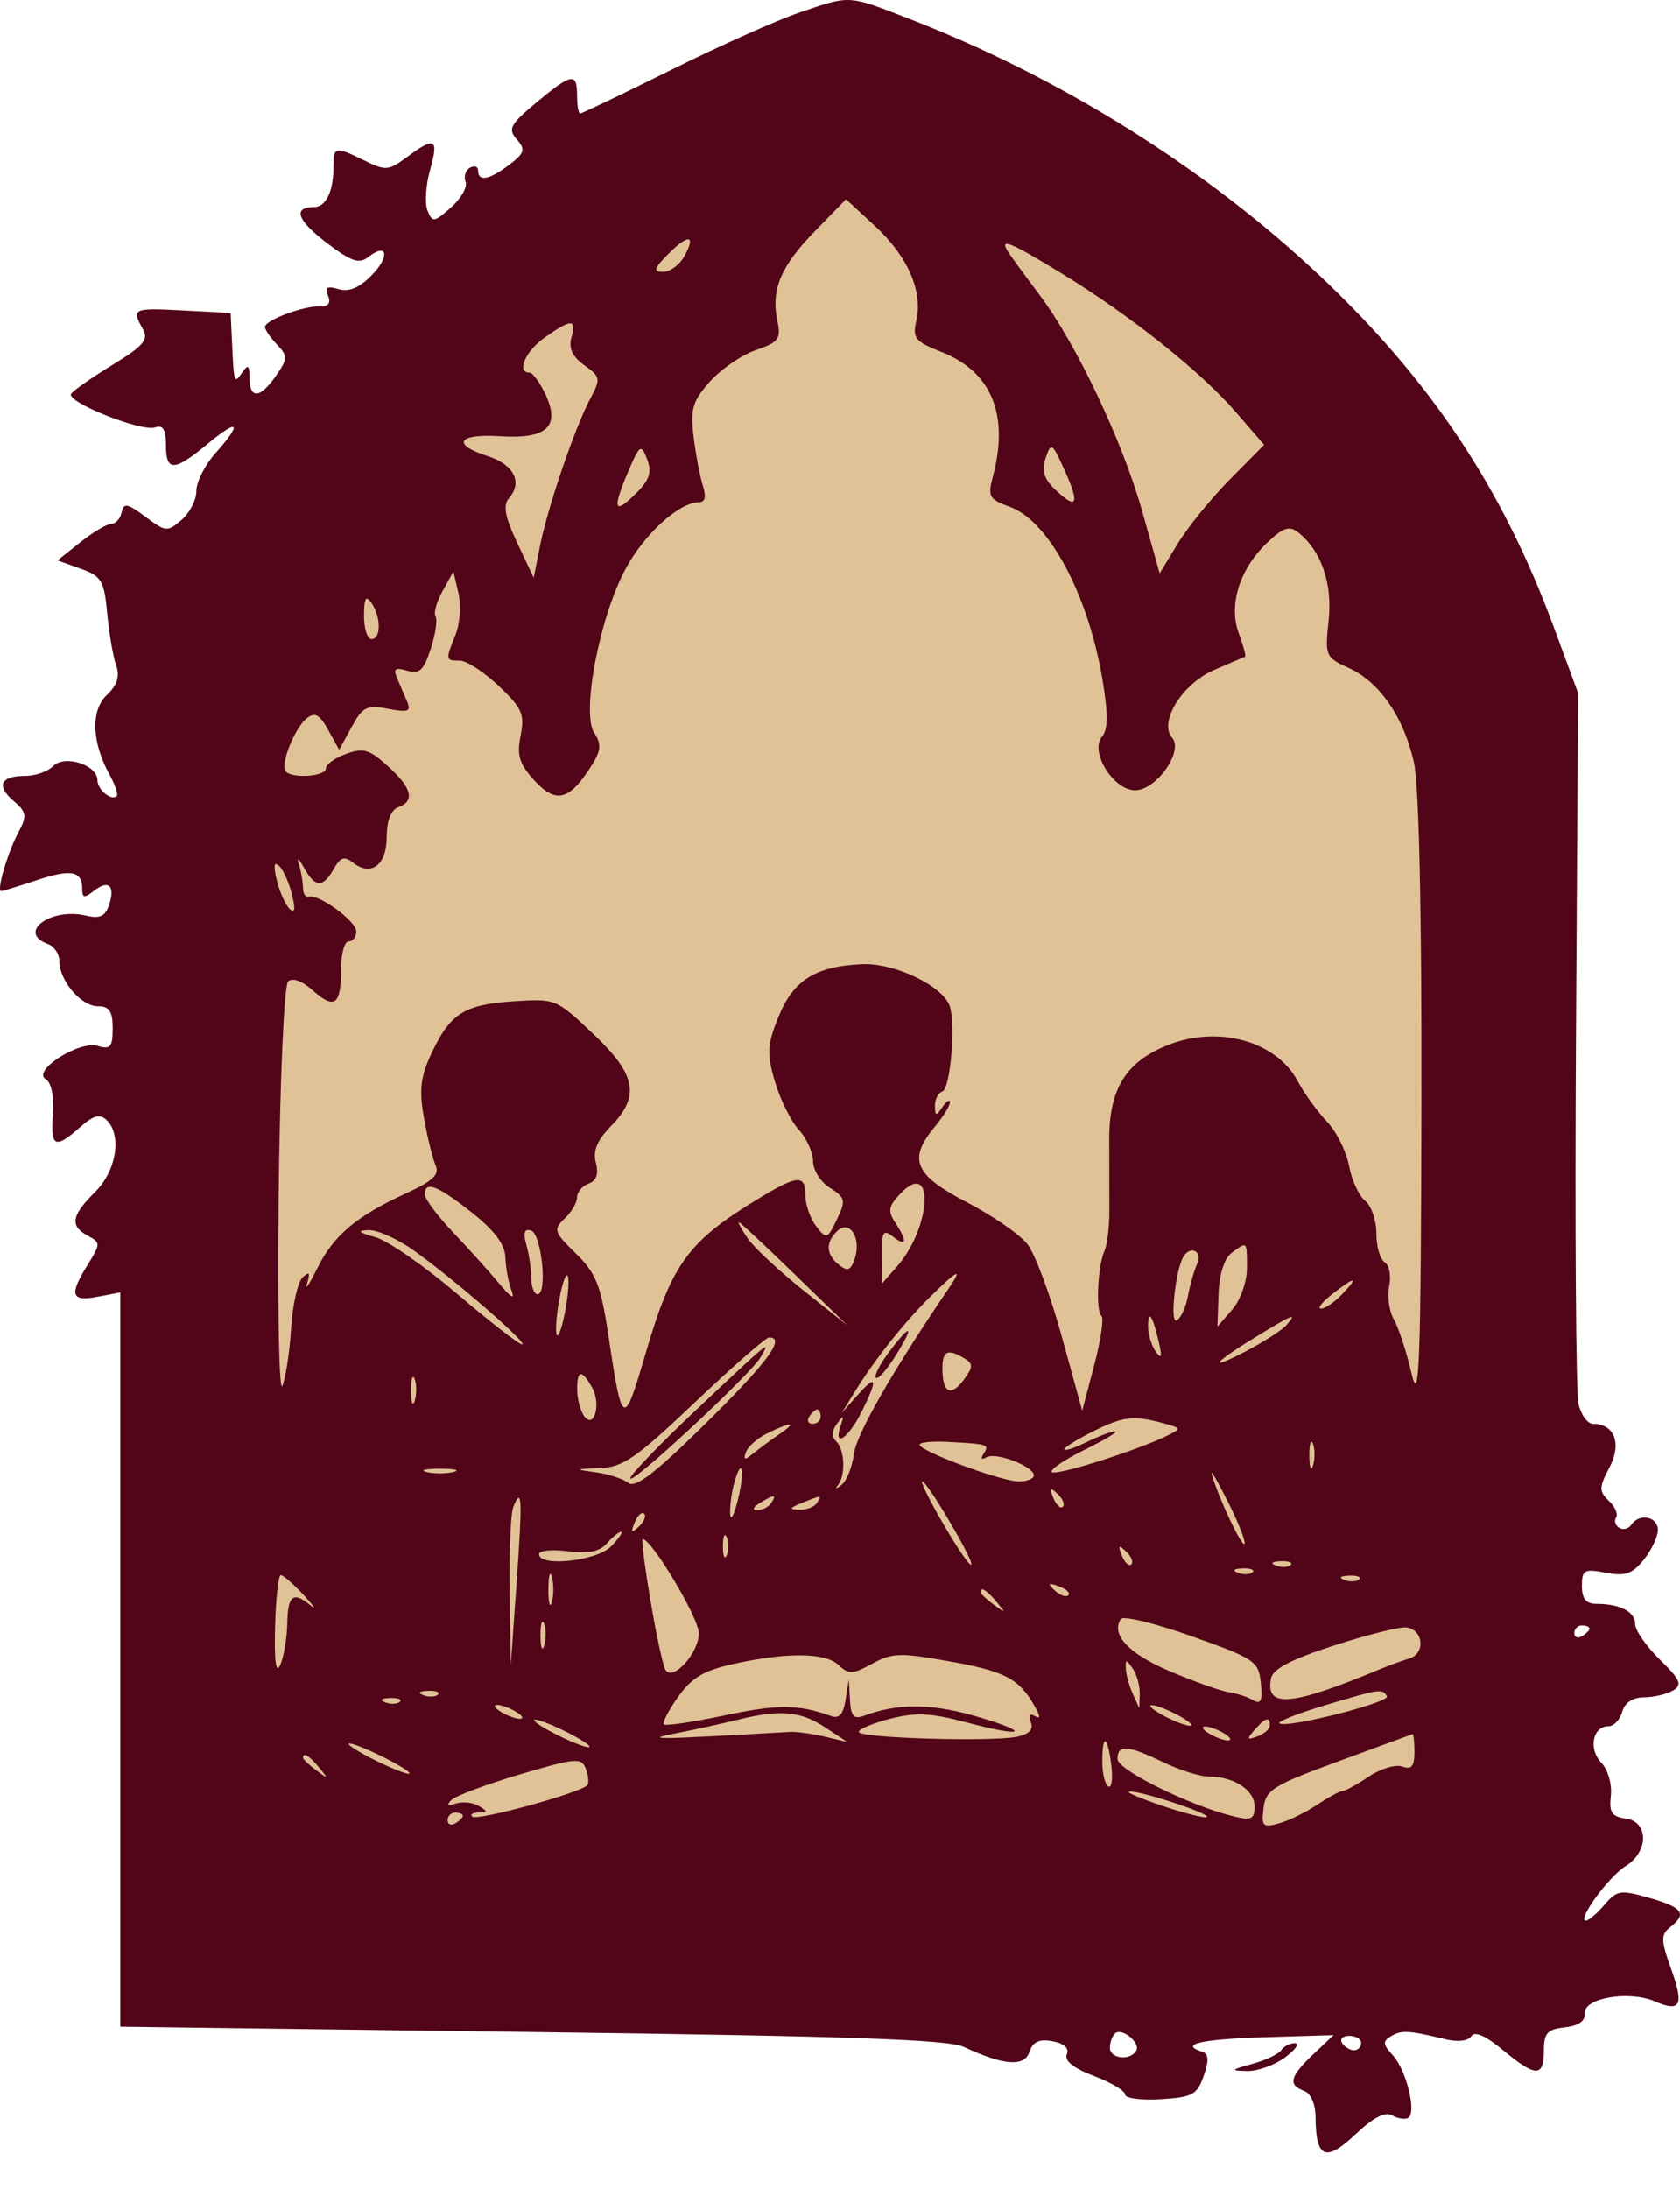
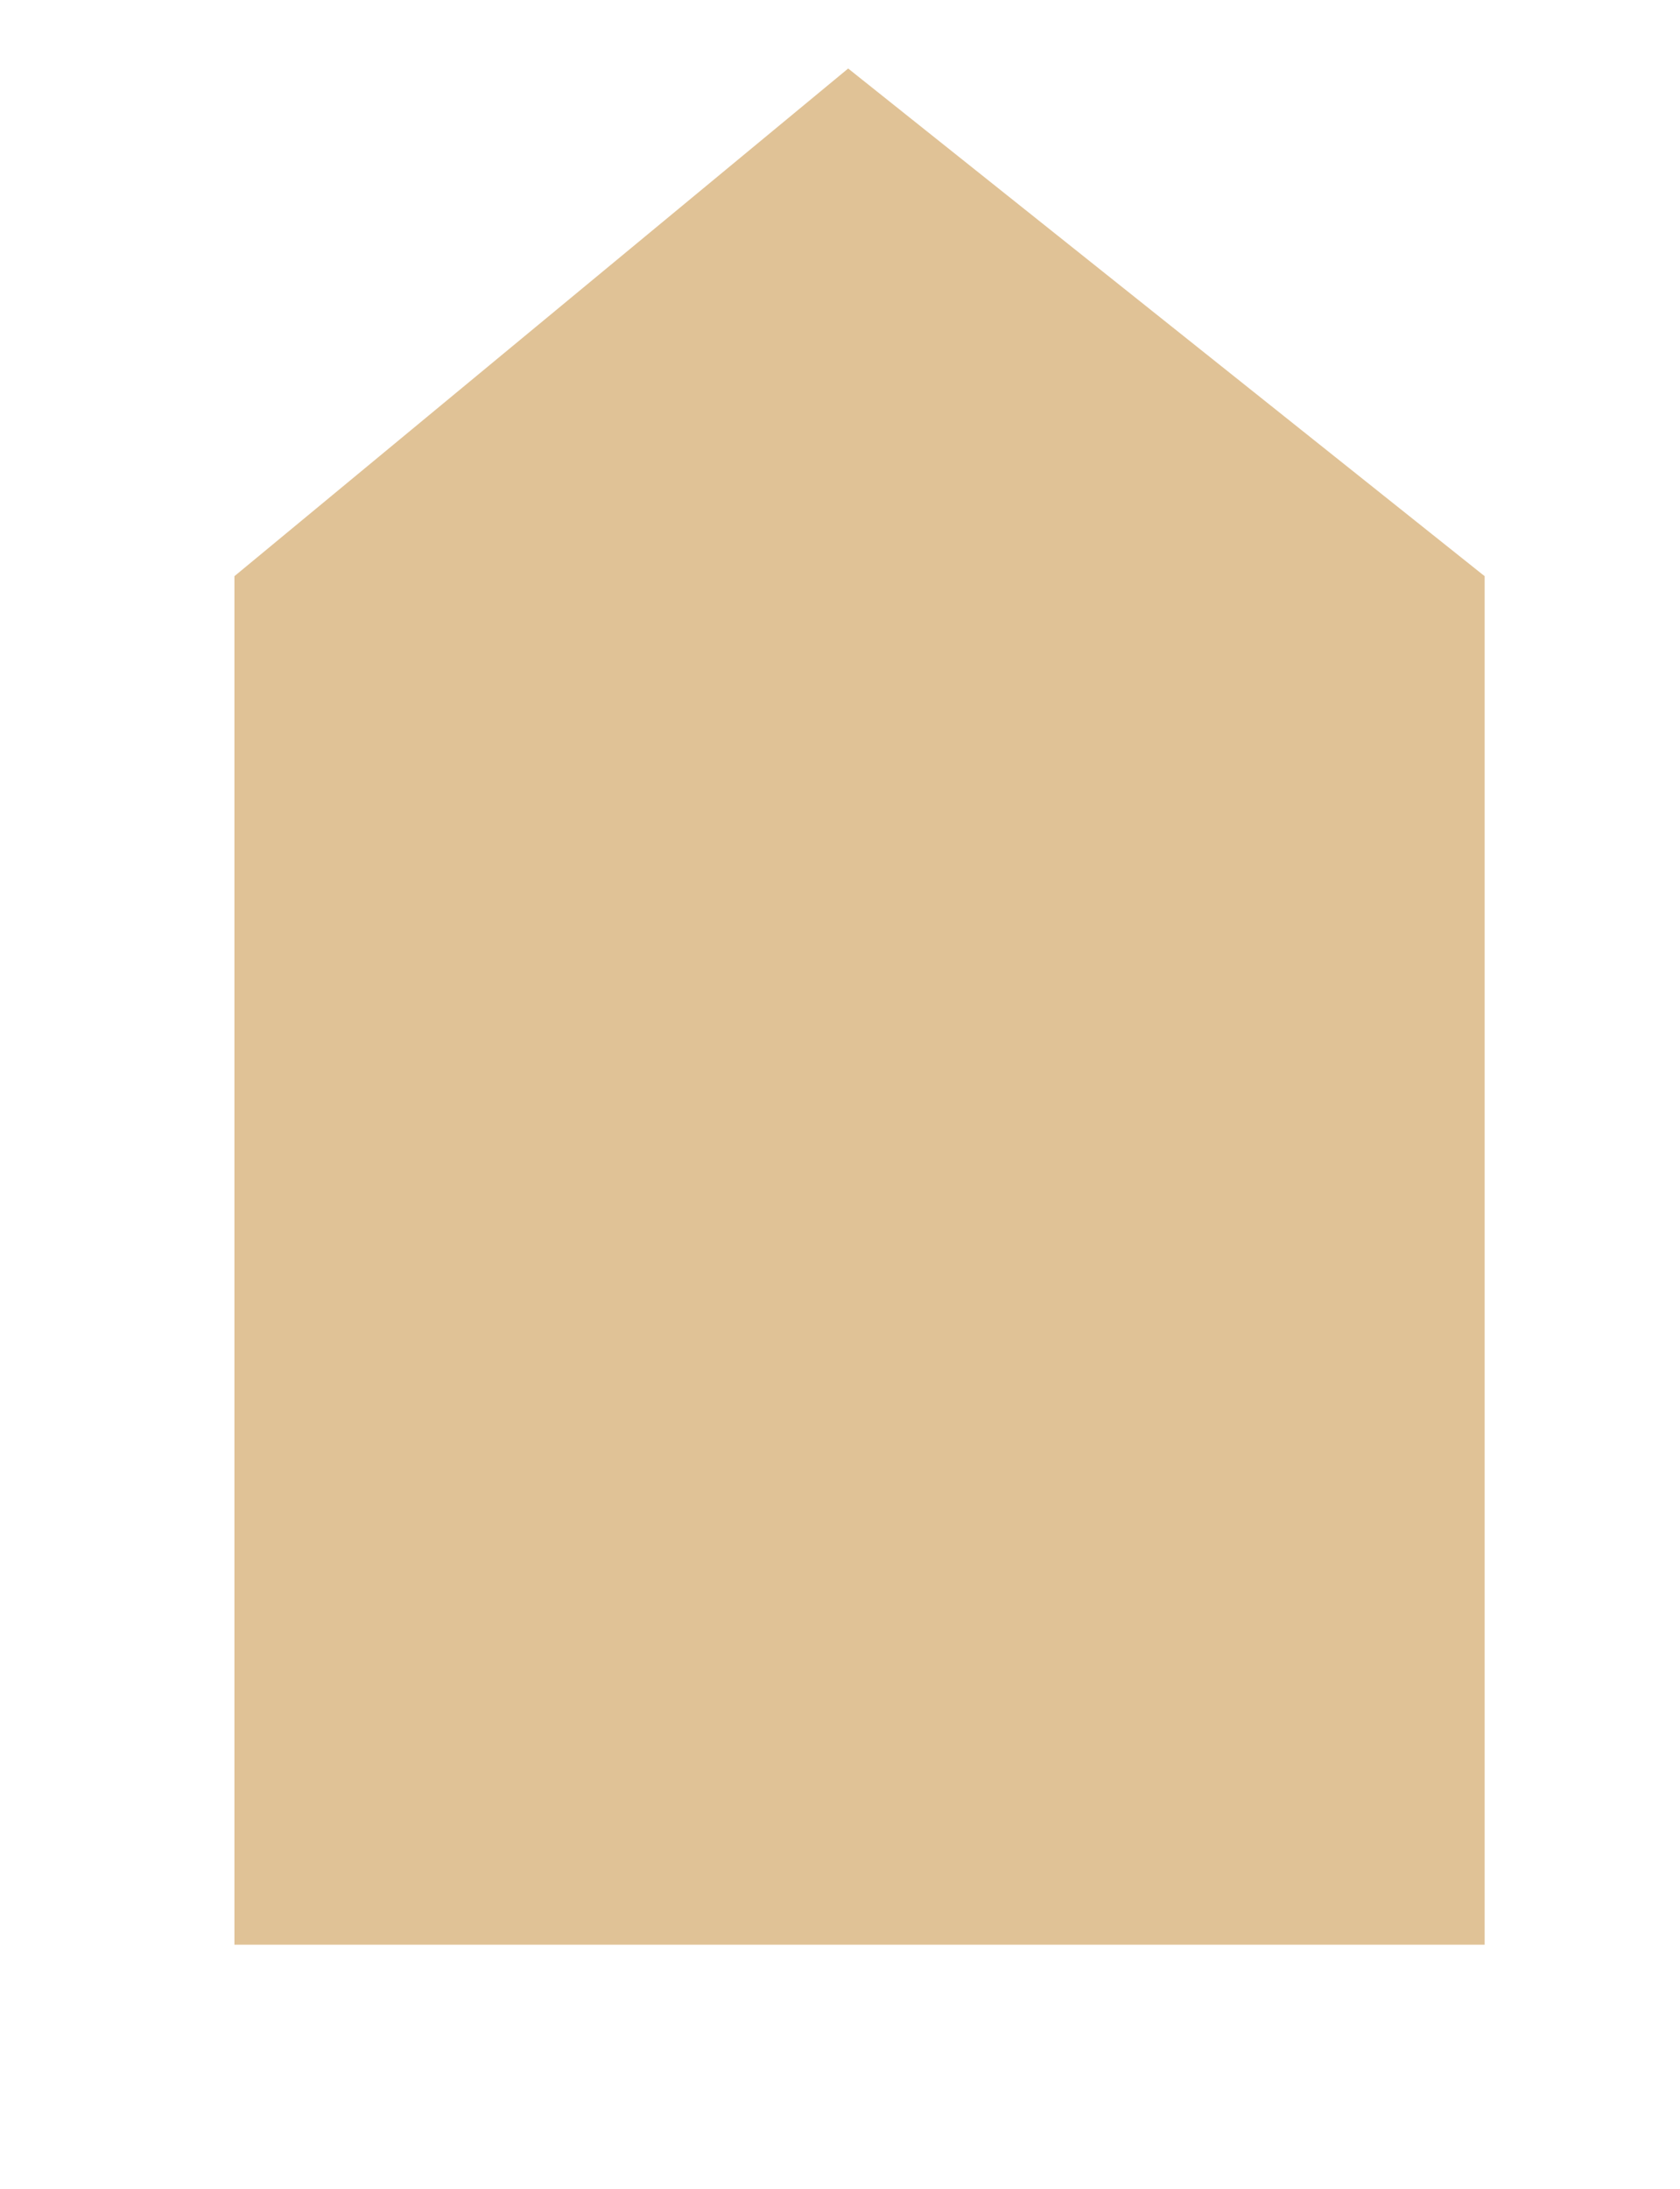
<svg xmlns="http://www.w3.org/2000/svg" width="43" height="56" viewBox="0 0 43 56" fill="none">
  <path d="M6 14.741L21.709 1.753L38 14.741V49.753H6V14.741Z" fill="#E0C296" />
-   <path fill-rule="evenodd" clip-rule="evenodd" d="M20.459 0.321C19.891 0.514 18.415 1.174 17.179 1.788C15.943 2.401 14.896 2.903 14.851 2.903C14.806 2.903 14.77 2.696 14.77 2.443C14.77 1.844 14.632 1.869 13.719 2.63C13.057 3.184 12.994 3.301 13.226 3.565C13.454 3.825 13.429 3.914 13.037 4.214C12.529 4.602 12.237 4.658 12.237 4.366C12.237 4.259 12.143 4.226 12.029 4.292C11.914 4.359 11.864 4.521 11.917 4.652C11.97 4.783 11.803 5.077 11.546 5.306C11.11 5.693 11.069 5.699 10.943 5.389C10.869 5.207 10.898 4.738 11.008 4.349C11.236 3.542 11.134 3.485 10.419 4.017C9.947 4.368 9.873 4.374 9.331 4.109C8.571 3.737 8.535 3.745 8.535 4.27C8.535 4.898 8.342 5.298 8.038 5.298C7.485 5.298 7.604 5.637 8.354 6.208C8.995 6.694 9.189 6.761 9.425 6.577C9.922 6.187 9.987 6.566 9.506 7.05C9.191 7.367 8.928 7.476 8.664 7.397C8.372 7.309 8.308 7.35 8.397 7.567C8.474 7.757 8.403 7.848 8.182 7.839C7.768 7.823 6.781 8.193 6.781 8.364C6.781 8.435 6.919 8.637 7.088 8.814C7.369 9.107 7.367 9.177 7.066 9.611C6.66 10.197 6.392 10.222 6.388 9.673C6.386 9.338 6.349 9.311 6.196 9.534C5.993 9.831 5.987 9.811 5.937 8.724L5.904 8.006L4.686 7.943C3.4 7.875 3.36 7.894 3.655 8.415C3.811 8.69 3.68 8.845 2.881 9.334C2.352 9.658 1.874 9.992 1.82 10.076C1.684 10.283 3.632 11.059 3.974 10.934C4.171 10.863 4.248 10.989 4.248 11.382C4.248 12.075 4.454 12.07 5.313 11.357C6.114 10.692 6.214 10.809 5.514 11.594C5.246 11.895 5.027 12.329 5.027 12.559C5.027 12.789 4.856 13.123 4.647 13.302C4.282 13.614 4.245 13.611 3.722 13.221C3.256 12.875 3.167 12.858 3.113 13.109C3.079 13.27 2.96 13.403 2.849 13.403C2.738 13.403 2.383 13.613 2.06 13.87L1.472 14.338L2.064 14.55C2.597 14.74 2.666 14.856 2.744 15.694C2.792 16.206 2.895 16.805 2.973 17.024C3.072 17.302 3.002 17.528 2.736 17.779C2.318 18.174 2.345 18.984 2.805 19.822C2.948 20.081 3.029 20.326 2.987 20.366C2.85 20.496 2.494 20.203 2.494 19.96C2.494 19.57 1.657 19.301 1.364 19.597C1.227 19.736 0.904 19.85 0.647 19.85C0.011 19.85 -0.107 20.103 0.348 20.492C0.682 20.778 0.696 20.872 0.468 21.299C0.19 21.822 -0.095 22.797 0.03 22.797C0.073 22.797 0.478 22.673 0.932 22.522C1.815 22.227 2.104 22.28 2.104 22.738C2.104 22.975 2.157 22.985 2.401 22.793C2.78 22.496 2.956 22.659 2.791 23.152C2.693 23.445 2.555 23.509 2.203 23.425C1.294 23.21 0.422 23.86 1.228 24.153C1.388 24.211 1.52 24.409 1.52 24.592C1.52 25.093 2.077 25.744 2.505 25.744C2.798 25.744 2.884 25.872 2.884 26.309C2.884 26.787 2.825 26.856 2.501 26.759C2.024 26.616 0.805 27.396 1.172 27.61C1.313 27.693 1.386 28.053 1.352 28.497C1.287 29.349 1.407 29.408 2.046 28.841C2.388 28.537 2.554 28.49 2.724 28.651C3.129 29.033 2.982 29.956 2.429 30.501C1.823 31.1 1.78 31.367 2.251 31.617C2.575 31.789 2.575 31.824 2.251 32.345C1.762 33.129 1.814 33.305 2.494 33.176L3.079 33.066V42.458V51.85L13.61 51.986C21.745 52.091 24.262 52.178 24.668 52.367C25.694 52.845 26.218 52.885 26.349 52.495C26.437 52.235 26.597 52.16 26.938 52.222C27.235 52.276 27.37 52.399 27.305 52.559C27.238 52.723 27.479 52.915 28.001 53.112C28.44 53.278 28.799 53.492 28.799 53.588C28.799 53.684 29.209 53.737 29.709 53.706C30.522 53.656 30.64 53.592 30.81 53.107C30.946 52.719 30.936 52.543 30.777 52.493C30.171 52.302 30.721 52.172 32.343 52.121L34.133 52.066L33.609 52.561C33.014 53.124 32.96 53.34 33.378 53.492C33.551 53.554 33.671 53.834 33.673 54.177C33.678 55.216 33.932 55.324 34.689 54.609C35.148 54.175 35.455 54.015 35.631 54.118C35.775 54.202 35.959 54.231 36.041 54.184C36.266 54.053 35.998 52.96 35.648 52.58C35.392 52.301 35.386 52.221 35.61 52.09C35.878 51.933 36.054 51.944 37.01 52.174C37.317 52.248 37.579 52.216 37.659 52.093C37.746 51.959 38.027 52.082 38.466 52.447C39.308 53.145 39.516 53.149 39.516 52.465C39.516 52.013 39.603 51.915 40.051 51.867C40.406 51.828 40.579 51.706 40.564 51.506C40.534 51.116 41.696 50.919 42.355 51.203C43.022 51.491 43.111 51.307 42.768 50.355C42.511 49.641 42.508 49.497 42.746 49.309C43.19 48.962 43.075 48.799 42.218 48.556C41.472 48.344 41.388 48.357 41.066 48.733C40.876 48.955 40.663 49.137 40.594 49.137C40.353 49.137 41.171 48.015 41.608 47.744C42.203 47.375 42.205 46.605 41.61 46.526C41.255 46.478 41.183 46.367 41.231 45.94C41.264 45.646 41.154 45.27 40.983 45.091C40.65 44.743 40.767 44.164 41.17 44.164C41.307 44.164 41.465 43.998 41.521 43.796C41.586 43.561 41.788 43.426 42.079 43.424C42.33 43.423 42.666 43.344 42.826 43.248C43.067 43.104 43.01 42.971 42.485 42.459C42.138 42.121 41.854 41.712 41.854 41.55C41.854 41.235 41.467 41.033 40.864 41.033C40.596 41.033 40.49 40.903 40.49 40.577C40.49 40.164 40.548 40.132 41.1 40.236C41.597 40.33 41.777 40.27 42.07 39.909C42.268 39.666 42.432 39.322 42.434 39.145C42.439 38.798 41.956 38.702 41.755 39.009C41.687 39.112 41.549 39.148 41.448 39.089C41.346 39.029 41.309 38.91 41.365 38.824C41.422 38.738 41.338 38.545 41.179 38.395C40.924 38.154 40.926 38.054 41.195 37.544C41.517 36.934 41.326 36.428 40.774 36.428C40.635 36.428 40.468 36.199 40.403 35.919C40.337 35.639 40.309 31.432 40.338 26.57L40.392 17.731L39.765 16.032C38.451 12.478 36.614 9.722 33.774 7.048C30.878 4.32 27.187 2.007 23.334 0.505C21.687 -0.137 21.786 -0.131 20.459 0.321ZM20.849 5.924C19.977 6.818 19.729 7.418 19.899 8.219C19.994 8.671 19.929 8.758 19.346 8.957C18.983 9.082 18.453 9.445 18.168 9.765C17.724 10.264 17.665 10.466 17.754 11.184C17.812 11.644 17.919 12.208 17.993 12.436C18.081 12.707 18.046 12.85 17.891 12.85C17.384 12.85 16.489 13.663 16.009 14.56C15.343 15.8 14.876 18.247 15.209 18.75C15.402 19.043 15.386 19.204 15.121 19.618C14.568 20.482 14.227 20.565 13.681 19.971C13.293 19.55 13.224 19.327 13.324 18.822C13.433 18.275 13.362 18.113 12.765 17.549C12.389 17.193 11.941 16.902 11.769 16.902C11.4 16.902 11.398 16.889 11.66 16.238C11.772 15.96 11.805 15.483 11.734 15.177L11.605 14.621L11.328 15.122C11.175 15.397 11.094 15.689 11.148 15.771C11.202 15.853 11.147 16.226 11.026 16.598C10.845 17.153 10.736 17.255 10.42 17.16C10.119 17.07 10.062 17.11 10.161 17.342C10.231 17.505 10.347 17.777 10.418 17.945C10.528 18.203 10.454 18.232 9.933 18.134C9.386 18.03 9.283 18.082 9 18.6L8.681 19.182L8.4 18.675C8.18 18.278 8.061 18.212 7.855 18.374C7.537 18.624 7.156 19.59 7.316 19.742C7.511 19.926 8.34 19.86 8.34 19.661C8.34 19.557 8.573 19.388 8.858 19.286C9.302 19.126 9.454 19.171 9.929 19.601C10.546 20.16 10.629 20.494 10.191 20.653C10.007 20.72 9.898 21.002 9.898 21.415C9.898 22.133 9.499 22.434 9.033 22.069C8.813 21.896 8.712 21.93 8.541 22.232C8.264 22.722 8.065 22.713 7.779 22.198C7.641 21.95 7.589 21.919 7.652 22.121C7.709 22.307 7.755 22.576 7.755 22.72C7.755 22.863 7.821 22.963 7.901 22.94C8.161 22.867 9.119 23.568 9.119 23.831C9.119 23.971 9.031 24.086 8.924 24.086C8.817 24.086 8.729 24.404 8.729 24.792C8.729 25.712 8.567 25.837 8.011 25.343C7.728 25.092 7.486 25.004 7.373 25.111C7.272 25.207 7.165 27.623 7.132 30.569C7.1 33.476 7.143 35.675 7.229 35.455C7.315 35.236 7.415 34.569 7.452 33.974C7.489 33.38 7.621 32.797 7.746 32.68C7.918 32.519 7.945 32.556 7.859 32.836C7.796 33.038 7.913 32.865 8.119 32.45C8.539 31.603 9.124 31.111 10.408 30.523C11.075 30.218 11.254 30.049 11.152 29.82C11.078 29.655 10.943 29.112 10.854 28.612C10.724 27.892 10.763 27.549 11.042 26.955C11.524 25.927 11.876 25.703 13.139 25.618C14.217 25.546 14.233 25.552 15.18 26.447C16.285 27.492 16.39 28.042 15.636 28.812C15.283 29.172 15.17 29.444 15.251 29.747C15.327 30.033 15.266 30.208 15.067 30.281C14.903 30.34 14.77 30.498 14.77 30.632C14.77 30.766 14.626 31.011 14.451 31.176C14.156 31.455 14.178 31.522 14.739 32.069C15.254 32.571 15.379 32.884 15.566 34.13C15.929 36.545 15.958 36.559 16.534 34.593C17.198 32.33 17.617 31.757 19.404 30.672C20.421 30.054 20.615 30.041 20.615 30.59C20.615 30.824 20.739 31.175 20.89 31.371C21.155 31.713 21.175 31.707 21.422 31.196C21.655 30.711 21.64 30.641 21.244 30.392C21.005 30.242 20.81 29.936 20.81 29.71C20.81 29.485 20.646 29.121 20.445 28.903C20.245 28.684 19.97 28.132 19.835 27.675C19.623 26.959 19.635 26.733 19.925 26.015C20.305 25.074 20.877 24.716 22.077 24.667C22.906 24.633 24.141 25.229 24.311 25.744C24.467 26.218 24.324 27.859 24.121 27.924C24.015 27.957 23.929 28.123 23.931 28.292C23.933 28.558 23.959 28.562 24.122 28.323C24.226 28.171 24.313 28.116 24.314 28.202C24.316 28.287 24.142 28.568 23.928 28.825C23.233 29.66 23.402 30.061 24.742 30.756C25.405 31.1 26.105 31.584 26.298 31.832C26.492 32.08 26.887 33.14 27.175 34.187L27.7 36.091L28.007 34.924C28.176 34.282 28.259 33.715 28.192 33.665C28.042 33.552 28.096 32.386 28.268 32.007C28.337 31.855 28.394 31.399 28.394 30.994C28.394 30.588 28.393 29.756 28.391 29.143C28.389 27.856 28.825 27.158 29.897 26.735C31.187 26.225 32.67 26.637 33.214 27.657C33.382 27.973 33.718 28.438 33.961 28.691C34.204 28.945 34.459 29.454 34.529 29.824C34.598 30.194 34.784 30.598 34.942 30.721C35.1 30.845 35.229 31.222 35.229 31.558C35.229 31.894 35.325 32.225 35.442 32.294C35.559 32.362 35.611 32.636 35.558 32.901C35.504 33.167 35.557 33.551 35.676 33.755C35.795 33.958 35.999 34.581 36.129 35.138C36.328 35.991 36.368 34.91 36.382 28.286C36.392 23.312 36.321 20.081 36.189 19.497C35.925 18.337 35.306 17.443 34.517 17.087C33.927 16.82 33.909 16.778 34.007 15.877C34.109 14.925 33.818 14.085 33.223 13.618C33.002 13.445 32.844 13.497 32.441 13.878C31.729 14.551 31.437 15.473 31.706 16.201C31.823 16.518 31.896 16.788 31.869 16.8C31.841 16.811 31.486 16.965 31.078 17.14C30.261 17.491 29.65 18.474 30.001 18.874C30.302 19.217 29.597 20.218 29.054 20.218C28.494 20.218 27.88 19.218 28.209 18.842C28.363 18.667 28.365 18.256 28.216 17.374C27.849 15.2 26.838 13.321 25.844 12.966C25.32 12.779 25.277 12.704 25.41 12.206C25.835 10.612 25.385 9.513 24.101 9.006C23.419 8.737 23.351 8.652 23.454 8.2C23.624 7.448 23.235 6.558 22.398 5.785L21.654 5.098L20.849 5.924ZM17.107 6.496C16.736 6.869 16.71 6.956 16.97 6.956C17.145 6.956 17.387 6.783 17.507 6.571C17.826 6.007 17.63 5.97 17.107 6.496ZM25.806 6.449C25.887 6.576 26.244 7.063 26.599 7.533C27.54 8.778 28.733 11.289 29.239 13.094L29.682 14.668L30.145 13.908C30.399 13.489 31.001 12.749 31.482 12.263L32.356 11.38L31.627 10.538C30.732 9.506 28.939 8.077 27.206 7.016C25.844 6.181 25.561 6.067 25.806 6.449ZM13.942 8.635C13.447 8.983 13.209 9.534 13.553 9.534C13.634 9.534 13.818 9.786 13.962 10.092C14.347 10.916 13.995 11.238 12.791 11.16C11.717 11.091 11.547 11.371 12.483 11.669C13.152 11.882 13.384 12.339 13.028 12.744C12.869 12.926 12.922 13.217 13.237 13.886L13.66 14.784L13.821 13.968C14.016 12.98 14.716 10.932 15.11 10.195C15.379 9.692 15.37 9.639 14.957 9.345C14.651 9.127 14.549 8.91 14.624 8.638C14.759 8.152 14.627 8.152 13.942 8.635ZM16.061 12.108C15.662 13.051 15.725 13.181 16.3 12.602C16.63 12.271 16.69 12.073 16.562 11.745C16.405 11.346 16.374 11.369 16.061 12.108ZM26.762 11.72C26.653 12.044 26.719 12.255 27.02 12.539C27.571 13.06 27.642 12.898 27.244 12.021C26.928 11.323 26.903 11.307 26.762 11.72ZM9.317 15.751C9.315 16.08 9.402 16.35 9.509 16.35C9.756 16.35 9.756 15.791 9.509 15.429C9.365 15.219 9.319 15.297 9.317 15.751ZM7.084 22.52C7.159 22.824 7.309 23.156 7.416 23.257C7.546 23.38 7.565 23.257 7.474 22.889C7.399 22.585 7.25 22.253 7.143 22.152C7.013 22.029 6.994 22.152 7.084 22.52ZM23.045 30.539C22.743 30.855 22.72 30.985 22.913 31.278C23.233 31.762 23.209 31.915 22.856 31.638C22.605 31.441 22.565 31.509 22.57 32.123L22.577 32.836L22.958 32.403C23.843 31.4 23.926 29.619 23.045 30.539ZM10.873 30.559C10.873 30.674 11.202 31.113 11.603 31.535C12.005 31.957 12.536 32.547 12.784 32.846C13.078 33.201 13.185 33.261 13.093 33.02C13.015 32.817 12.945 32.434 12.935 32.169C12.924 31.836 12.656 31.479 12.072 31.018C11.193 30.324 10.873 30.201 10.873 30.559ZM19.145 31.692C19.306 31.924 19.943 32.517 20.562 33.011L21.687 33.907L20.328 32.589C19.581 31.863 18.943 31.27 18.911 31.27C18.879 31.27 18.984 31.46 19.145 31.692ZM21.435 31.49C21.123 31.785 21.138 32.097 21.476 32.362C21.696 32.535 21.777 32.503 21.877 32.205C22.053 31.682 21.75 31.192 21.435 31.49ZM9.606 31.651C9.928 31.741 10.873 32.396 11.708 33.108C12.542 33.819 13.287 34.399 13.364 34.395C13.537 34.388 11.626 32.73 10.6 31.997C10.182 31.698 9.656 31.462 9.431 31.471C9.125 31.483 9.17 31.529 9.606 31.651ZM13.471 31.844C13.539 32.086 13.597 32.469 13.598 32.698C13.599 32.926 13.672 33.112 13.759 33.112C14.019 33.112 13.861 31.567 13.593 31.482C13.419 31.428 13.383 31.535 13.471 31.844ZM31.518 32.059C31.335 32.194 31.206 32.61 31.189 33.112L31.16 33.941L31.538 33.506C31.748 33.265 31.916 32.792 31.916 32.447C31.916 31.743 31.927 31.754 31.518 32.059ZM30.294 32.145C30.087 32.477 29.935 33.89 30.119 33.782C30.226 33.72 30.354 33.44 30.405 33.16C30.456 32.88 30.563 32.507 30.643 32.329C30.785 32.017 30.476 31.854 30.294 32.145ZM14.302 33.315C14.231 33.737 14.21 34.118 14.257 34.162C14.303 34.206 14.403 33.899 14.477 33.48C14.552 33.062 14.573 32.68 14.523 32.633C14.473 32.586 14.373 32.892 14.302 33.315ZM23.817 33.169C23.145 33.831 22.392 34.777 21.884 35.599L21.543 36.151L21.952 35.691C22.448 35.131 22.477 35.279 22.041 36.145C21.704 36.812 21.319 37.053 21.517 36.474C21.608 36.204 21.593 36.196 21.421 36.426C21.29 36.601 21.284 36.765 21.403 36.877C21.625 37.088 21.649 37.755 21.443 38.004C21.363 38.101 21.406 38.094 21.54 37.989C21.673 37.884 21.815 37.527 21.856 37.196C21.918 36.696 22.855 35.06 24.275 32.974C24.656 32.415 24.53 32.468 23.817 33.169ZM34.087 33.118C33.834 33.317 33.711 33.48 33.813 33.48C33.916 33.48 34.158 33.315 34.352 33.112C34.798 32.647 34.682 32.649 34.087 33.118ZM29.386 33.956C29.388 34.15 29.478 34.434 29.587 34.586C29.732 34.787 29.75 34.713 29.654 34.309C29.494 33.632 29.383 33.485 29.386 33.956ZM32.176 34.183C31.044 34.873 30.872 35.099 31.879 34.575C32.34 34.334 32.812 34.031 32.926 33.901C33.212 33.575 33.111 33.613 32.176 34.183ZM22.751 34.596C22.517 34.906 22.369 35.2 22.421 35.249C22.473 35.298 22.699 35.044 22.923 34.686C23.423 33.884 23.325 33.834 22.751 34.596ZM17.79 35.875C16.292 37.298 15.947 37.537 15.358 37.56C14.698 37.587 14.694 37.591 15.257 37.669C15.578 37.713 15.95 37.835 16.084 37.939C16.264 38.08 16.779 37.683 18.076 36.403C19.654 34.846 20.117 34.217 19.686 34.217C19.603 34.217 18.75 34.963 17.79 35.875ZM17.839 36.051C16.901 36.933 16.134 37.729 16.134 37.82C16.134 38.024 19.207 35.169 19.467 34.724C19.731 34.27 19.732 34.27 17.839 36.051ZM24.122 35.015C24.122 35.635 24.337 35.747 24.667 35.301C24.91 34.974 24.912 34.889 24.684 34.752C24.254 34.495 24.122 34.556 24.122 35.015ZM10.521 35.599C10.525 35.903 10.569 36.005 10.618 35.825C10.668 35.646 10.664 35.398 10.611 35.273C10.557 35.148 10.517 35.295 10.521 35.599ZM14.773 35.553C14.774 35.781 14.85 36.078 14.94 36.213C15.2 36.6 15.398 35.927 15.152 35.493C14.887 35.026 14.769 35.045 14.773 35.553ZM20.713 36.243C20.646 36.345 20.685 36.428 20.799 36.428C20.912 36.428 21.005 36.345 21.005 36.243C21.005 36.142 20.966 36.059 20.919 36.059C20.872 36.059 20.779 36.142 20.713 36.243ZM27.971 36.624C27.569 36.825 27.24 37.031 27.24 37.081C27.24 37.132 27.499 37.047 27.815 36.893C28.131 36.738 28.46 36.616 28.546 36.62C28.631 36.625 28.276 36.838 27.757 37.093C27.237 37.349 26.862 37.605 26.922 37.662C27.029 37.763 29.081 37.116 29.871 36.732C30.244 36.55 30.241 36.537 29.773 36.411C29.006 36.205 28.751 36.235 27.971 36.624ZM19.656 36.661C19.397 36.786 19.143 37.006 19.093 37.15C19.021 37.358 19.057 37.366 19.273 37.19C19.422 37.068 19.719 36.849 19.933 36.703C20.414 36.377 20.285 36.357 19.656 36.661ZM23.538 36.961C23.538 37.126 25.629 37.901 26.076 37.901C26.287 37.901 26.461 37.832 26.461 37.747C26.461 37.514 25.488 37.142 25.247 37.283C25.122 37.356 25.093 37.319 25.176 37.193C25.331 36.956 25.299 36.945 24.269 36.889C23.867 36.867 23.538 36.899 23.538 36.961ZM33.513 37.257C33.517 37.56 33.561 37.663 33.61 37.483C33.66 37.304 33.657 37.055 33.603 36.931C33.55 36.806 33.509 36.953 33.513 37.257ZM10.921 37.66C11.109 37.706 11.416 37.706 11.603 37.66C11.791 37.614 11.637 37.575 11.262 37.575C10.887 37.575 10.734 37.614 10.921 37.66ZM18.792 37.94C18.726 38.172 18.68 38.528 18.689 38.73C18.698 38.933 18.786 38.775 18.884 38.38C19.074 37.615 18.993 37.229 18.792 37.94ZM31.015 37.717C31.186 38.315 31.775 39.57 31.851 39.498C31.895 39.457 31.707 38.977 31.434 38.431C31.16 37.887 30.972 37.565 31.015 37.717ZM24.15 38.999C24.501 39.602 24.82 40.067 24.858 40.031C24.942 39.951 23.735 37.901 23.604 37.901C23.553 37.901 23.799 38.395 24.15 38.999ZM26.96 38.324C27.034 38.505 27.142 38.607 27.203 38.551C27.262 38.494 27.203 38.346 27.069 38.22C26.877 38.04 26.855 38.061 26.96 38.324ZM13.138 38.553C13.071 38.718 13.029 39.695 13.045 40.725L13.073 42.598L13.223 40.48C13.374 38.343 13.36 38.006 13.138 38.553ZM19.446 38.454C19.271 38.561 19.246 38.633 19.386 38.635C19.514 38.637 19.672 38.555 19.738 38.454C19.888 38.225 19.82 38.225 19.446 38.454ZM20.518 38.454C20.2 38.583 20.189 38.614 20.458 38.625C20.639 38.632 20.841 38.555 20.907 38.454C21.046 38.242 21.039 38.242 20.518 38.454ZM16.244 38.952C16.138 39.215 16.16 39.236 16.353 39.056C16.486 38.931 16.546 38.782 16.486 38.725C16.426 38.669 16.317 38.771 16.244 38.952ZM15.532 39.486C15.346 39.699 15.066 39.755 14.534 39.688C14.128 39.636 13.796 39.669 13.796 39.761C13.796 40.099 15.285 39.937 15.646 39.559C15.84 39.356 15.953 39.191 15.895 39.191C15.838 39.191 15.675 39.324 15.532 39.486ZM18.503 39.559C18.503 39.812 18.547 39.916 18.601 39.789C18.655 39.663 18.655 39.456 18.601 39.329C18.547 39.202 18.503 39.306 18.503 39.559ZM16.652 40.964C16.8 41.838 16.972 42.631 17.034 42.726C17.226 43.02 17.887 42.291 17.887 41.785C17.887 41.393 16.681 39.375 16.448 39.375C16.412 39.375 16.504 40.09 16.652 40.964ZM28.714 39.797C28.787 39.979 28.896 40.081 28.956 40.024C29.016 39.968 28.956 39.819 28.823 39.694C28.631 39.514 28.608 39.535 28.714 39.797ZM32.66 40.053C32.8 40.106 32.968 40.1 33.033 40.039C33.097 39.977 32.983 39.934 32.777 39.942C32.55 39.951 32.504 39.995 32.66 40.053ZM14.036 40.664C14.036 41.019 14.076 41.164 14.125 40.987C14.174 40.809 14.174 40.519 14.125 40.342C14.076 40.164 14.036 40.31 14.036 40.664ZM31.685 40.237C31.826 40.291 31.994 40.284 32.059 40.223C32.123 40.162 32.008 40.118 31.803 40.126C31.576 40.135 31.53 40.179 31.685 40.237ZM7.04 41.633C7.018 42.507 7.063 42.84 7.172 42.598C7.263 42.396 7.344 41.919 7.352 41.539C7.366 40.808 7.502 40.704 7.957 41.079C8.111 41.205 8.025 41.081 7.767 40.802C7.509 40.524 7.247 40.297 7.185 40.298C7.124 40.299 7.058 40.9 7.04 41.633ZM34.413 40.422C34.554 40.475 34.722 40.468 34.786 40.407C34.851 40.346 34.736 40.302 34.531 40.31C34.304 40.319 34.258 40.363 34.413 40.422ZM26.993 40.687C27.125 40.813 27.283 40.87 27.343 40.813C27.403 40.756 27.294 40.653 27.102 40.584C26.825 40.484 26.802 40.505 26.993 40.687ZM25.097 40.734C25.097 40.772 25.25 40.917 25.438 41.056C25.747 41.285 25.754 41.279 25.511 40.987C25.257 40.68 25.097 40.582 25.097 40.734ZM28.688 41.422C28.428 41.82 28.888 42.309 29.941 42.756C30.563 43.02 31.24 43.261 31.445 43.291C31.651 43.321 31.935 43.414 32.077 43.498C32.273 43.614 32.319 43.511 32.271 43.058C32.212 42.497 32.122 42.437 30.503 41.862C29.564 41.529 28.747 41.331 28.688 41.422ZM13.834 41.861C13.837 42.165 13.881 42.267 13.931 42.088C13.98 41.909 13.977 41.66 13.923 41.536C13.87 41.411 13.83 41.558 13.834 41.861ZM34.157 42.095C33.045 42.454 32.579 42.696 32.532 42.94C32.381 43.709 33.045 43.653 35.326 42.702C35.541 42.613 35.876 42.491 36.072 42.431C36.487 42.305 36.438 41.703 36.006 41.637C35.847 41.612 35.015 41.818 34.157 42.095ZM40.295 41.78C40.295 41.888 40.383 41.924 40.49 41.861C40.597 41.799 40.685 41.711 40.685 41.666C40.685 41.622 40.597 41.585 40.49 41.585C40.383 41.585 40.295 41.673 40.295 41.78ZM18.772 42.57C18.017 42.736 17.707 42.92 17.358 43.41C17.112 43.756 16.948 44.074 16.993 44.117C17.039 44.16 17.743 44.056 18.557 43.884C19.913 43.599 20.44 43.602 21.265 43.901C21.477 43.978 21.584 43.862 21.643 43.488L21.726 42.967L21.755 43.493C21.779 43.915 21.852 43.994 22.125 43.892C22.961 43.58 23.825 43.579 24.915 43.891C26.409 44.319 26.274 44.473 24.758 44.071C23.822 43.822 23.451 43.803 22.792 43.971C22.345 44.085 21.98 44.237 21.98 44.309C21.982 44.467 25.395 44.57 26.04 44.431C26.347 44.365 26.459 44.242 26.383 44.055C26.314 43.883 26.351 43.824 26.482 43.9C26.634 43.989 26.634 43.918 26.481 43.648C26.084 42.946 25.726 42.758 24.311 42.505C23.037 42.278 22.842 42.283 22.327 42.563C21.819 42.839 21.722 42.842 21.464 42.598C21.125 42.277 20.148 42.267 18.772 42.57ZM28.816 42.69C28.822 42.842 28.902 43.133 28.994 43.335L29.161 43.703L29.172 43.335C29.178 43.133 29.098 42.842 28.994 42.69C28.826 42.445 28.806 42.445 28.816 42.69ZM10.836 43.369C10.977 43.422 11.145 43.415 11.21 43.354C11.274 43.293 11.159 43.25 10.954 43.258C10.727 43.266 10.681 43.31 10.836 43.369ZM33.894 43.634C33.214 43.838 32.697 44.042 32.746 44.088C32.9 44.234 35.603 43.552 35.499 43.394C35.37 43.197 35.341 43.201 33.894 43.634ZM9.862 43.553C10.002 43.606 10.171 43.6 10.235 43.538C10.3 43.477 10.185 43.434 9.98 43.442C9.753 43.451 9.707 43.494 9.862 43.553ZM12.821 43.796C12.982 43.894 13.201 43.974 13.308 43.974C13.415 43.974 13.372 43.894 13.211 43.796C13.05 43.697 12.831 43.617 12.724 43.617C12.617 43.617 12.661 43.697 12.821 43.796ZM29.773 43.888C30.041 44.032 30.348 44.151 30.455 44.151C30.562 44.151 30.431 44.032 30.163 43.888C29.895 43.743 29.588 43.624 29.481 43.624C29.374 43.624 29.505 43.743 29.773 43.888ZM18.862 44.003C18.486 44.096 17.785 44.25 17.303 44.345C16.456 44.512 16.714 44.509 20.226 44.309C20.386 44.3 20.781 44.355 21.102 44.429L21.687 44.566L21.102 44.182C20.479 43.773 19.956 43.731 18.862 44.003ZM14.185 44.348C14.56 44.542 14.955 44.701 15.062 44.701C15.169 44.701 14.95 44.542 14.575 44.348C14.2 44.154 13.805 43.995 13.698 43.995C13.591 43.995 13.81 44.154 14.185 44.348ZM32.108 44.26C31.902 44.495 31.914 44.522 32.181 44.425C32.357 44.361 32.501 44.235 32.501 44.144C32.501 43.907 32.388 43.941 32.108 44.26ZM30.942 44.348C31.103 44.446 31.322 44.527 31.429 44.527C31.537 44.527 31.493 44.446 31.332 44.348C31.171 44.25 30.952 44.17 30.845 44.17C30.738 44.17 30.782 44.25 30.942 44.348ZM34.255 45.063C32.577 45.678 32.398 45.791 32.34 46.259C32.283 46.723 32.324 46.764 32.73 46.652C32.979 46.584 33.421 46.369 33.711 46.175C34.001 45.981 34.295 45.822 34.363 45.822C34.431 45.822 34.733 45.656 35.035 45.453C35.337 45.25 35.723 45.134 35.893 45.196C36.128 45.281 36.203 45.192 36.203 44.828C36.203 44.564 36.181 44.356 36.154 44.366C36.128 44.376 35.273 44.69 34.255 45.063ZM8.924 44.617C8.924 44.668 9.275 44.878 9.704 45.085C10.132 45.292 10.483 45.419 10.483 45.369C10.483 45.318 10.132 45.108 9.704 44.901C9.275 44.694 8.924 44.566 8.924 44.617ZM28.214 45.074C28.214 45.372 28.284 45.656 28.369 45.706C28.453 45.755 28.488 45.512 28.445 45.164C28.349 44.39 28.214 44.337 28.214 45.074ZM28.604 45.005C28.604 45.286 30.491 46.214 31.596 46.476C32.029 46.579 32.111 46.538 32.111 46.217C32.111 45.797 31.587 45.453 30.947 45.453C30.722 45.453 30.193 45.288 29.773 45.085C28.853 44.642 28.604 44.624 28.604 45.005ZM7.755 44.97C7.755 45.009 7.908 45.154 8.096 45.293C8.405 45.522 8.412 45.515 8.17 45.223C7.915 44.916 7.755 44.819 7.755 44.97ZM13.308 45.396C12.451 45.65 11.662 45.944 11.555 46.051C11.421 46.183 11.457 46.212 11.67 46.142C11.84 46.086 12.103 46.114 12.254 46.204C12.49 46.346 12.49 46.369 12.253 46.372C12.101 46.373 12.026 46.421 12.086 46.478C12.211 46.596 14.927 45.849 15.038 45.666C15.078 45.599 15.056 45.408 14.989 45.24C14.878 44.963 14.723 44.977 13.308 45.396ZM29.758 46.203C30.338 46.398 30.847 46.526 30.889 46.487C30.98 46.401 29.205 45.816 28.91 45.835C28.795 45.843 29.177 46.008 29.758 46.203ZM11.457 46.569C11.457 46.677 11.545 46.713 11.652 46.651C11.759 46.588 11.847 46.5 11.847 46.456C11.847 46.411 11.759 46.374 11.652 46.374C11.545 46.374 11.457 46.462 11.457 46.569ZM28.537 52.025C28.467 52.091 28.409 52.257 28.409 52.392C28.409 52.666 28.912 52.728 29.078 52.474C29.21 52.271 28.714 51.858 28.537 52.025ZM34.352 52.269C34.418 52.37 34.555 52.453 34.656 52.453C34.757 52.453 34.839 52.37 34.839 52.269C34.839 52.167 34.703 52.085 34.535 52.085C34.368 52.085 34.286 52.167 34.352 52.269ZM32.795 52.45C32.73 52.55 32.396 52.708 32.053 52.802C31.5 52.953 31.484 52.974 31.916 52.985C32.184 52.992 32.623 52.835 32.891 52.637C33.159 52.439 33.273 52.275 33.146 52.273C33.018 52.271 32.86 52.35 32.795 52.45Z" fill="#520519" />
</svg>